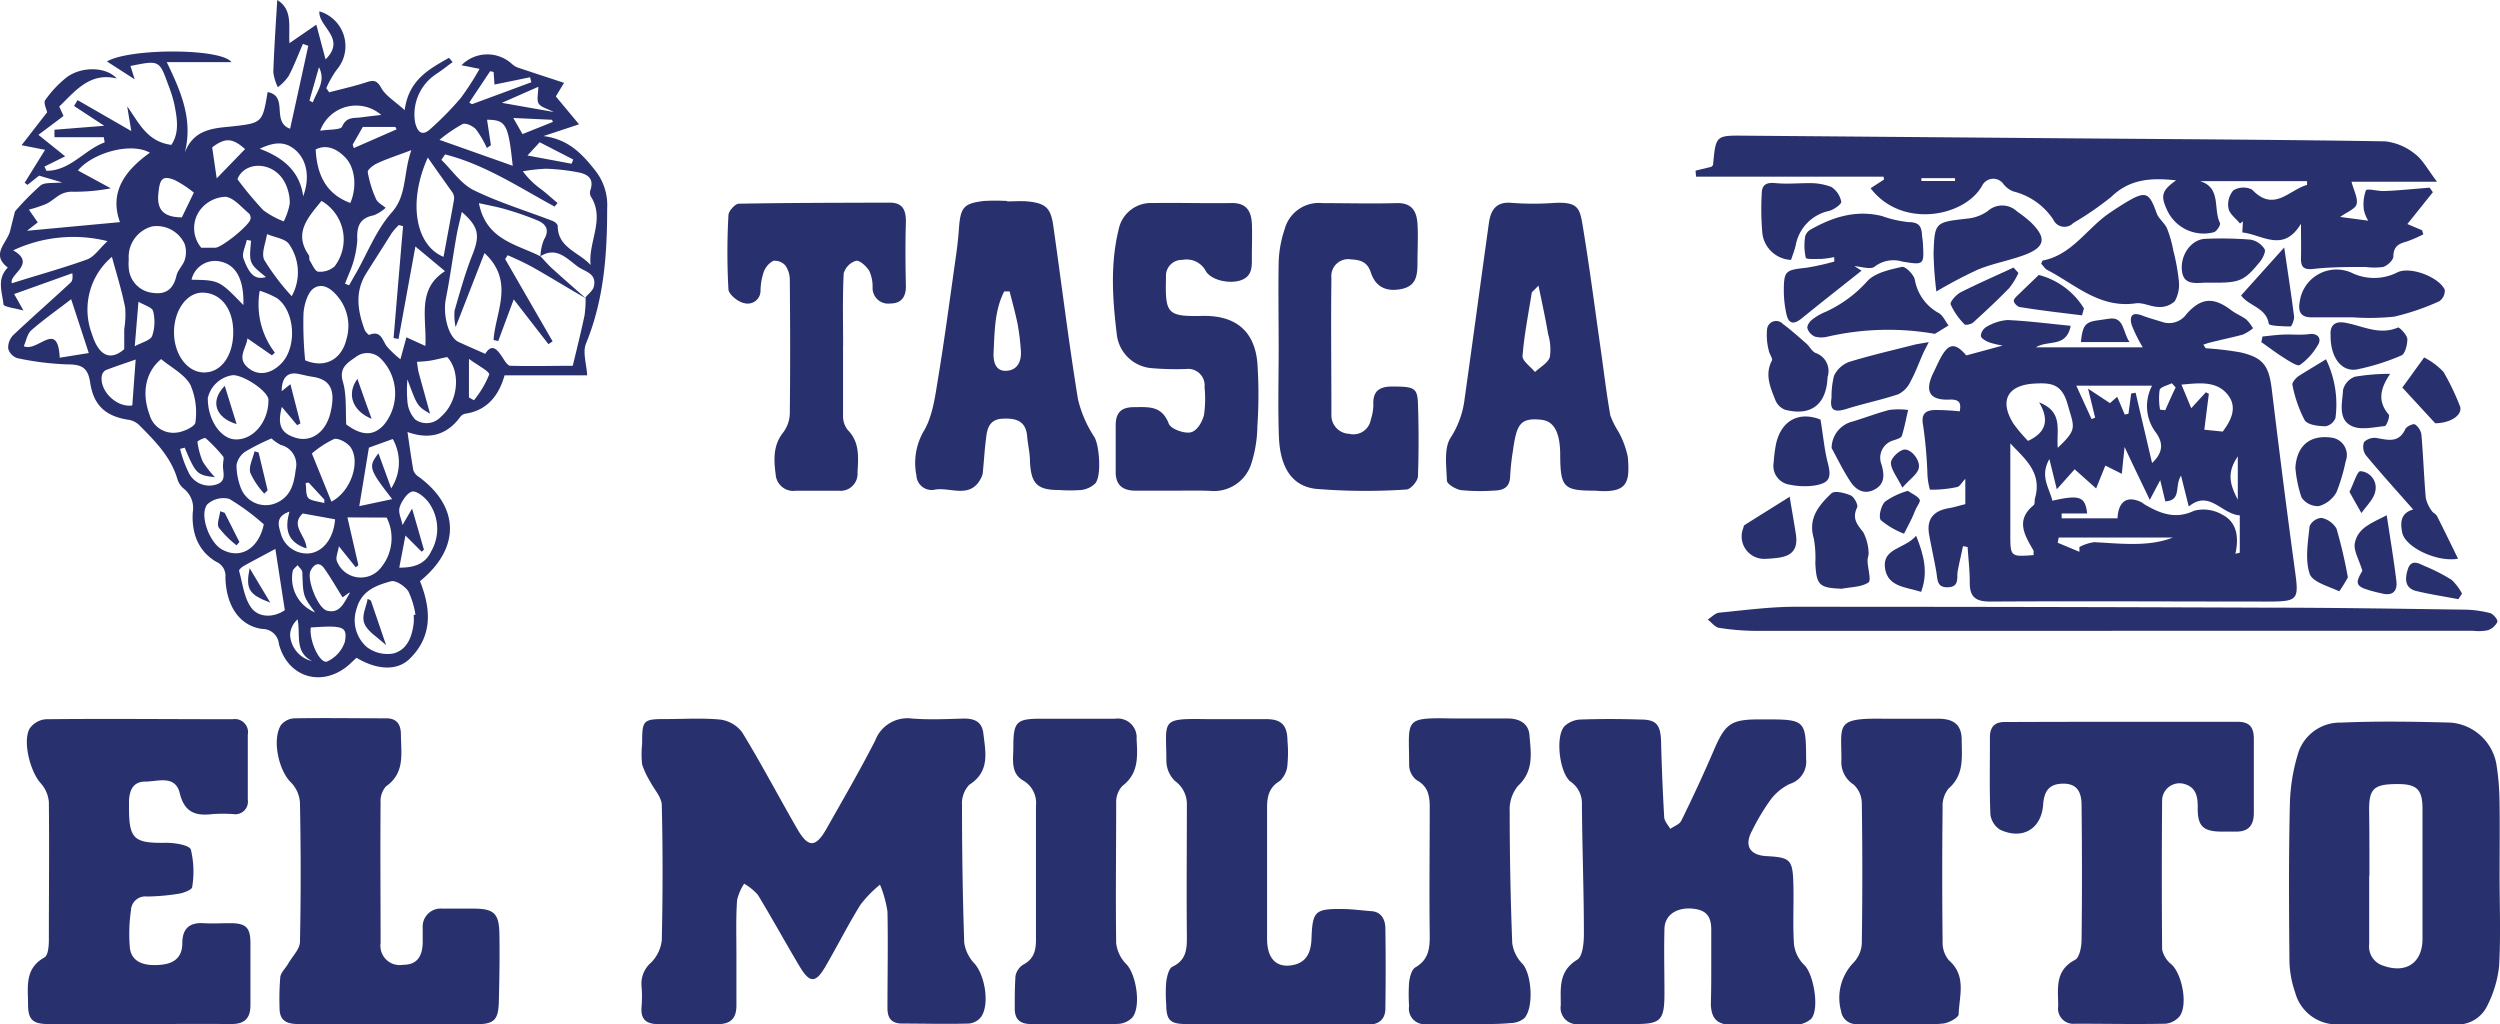
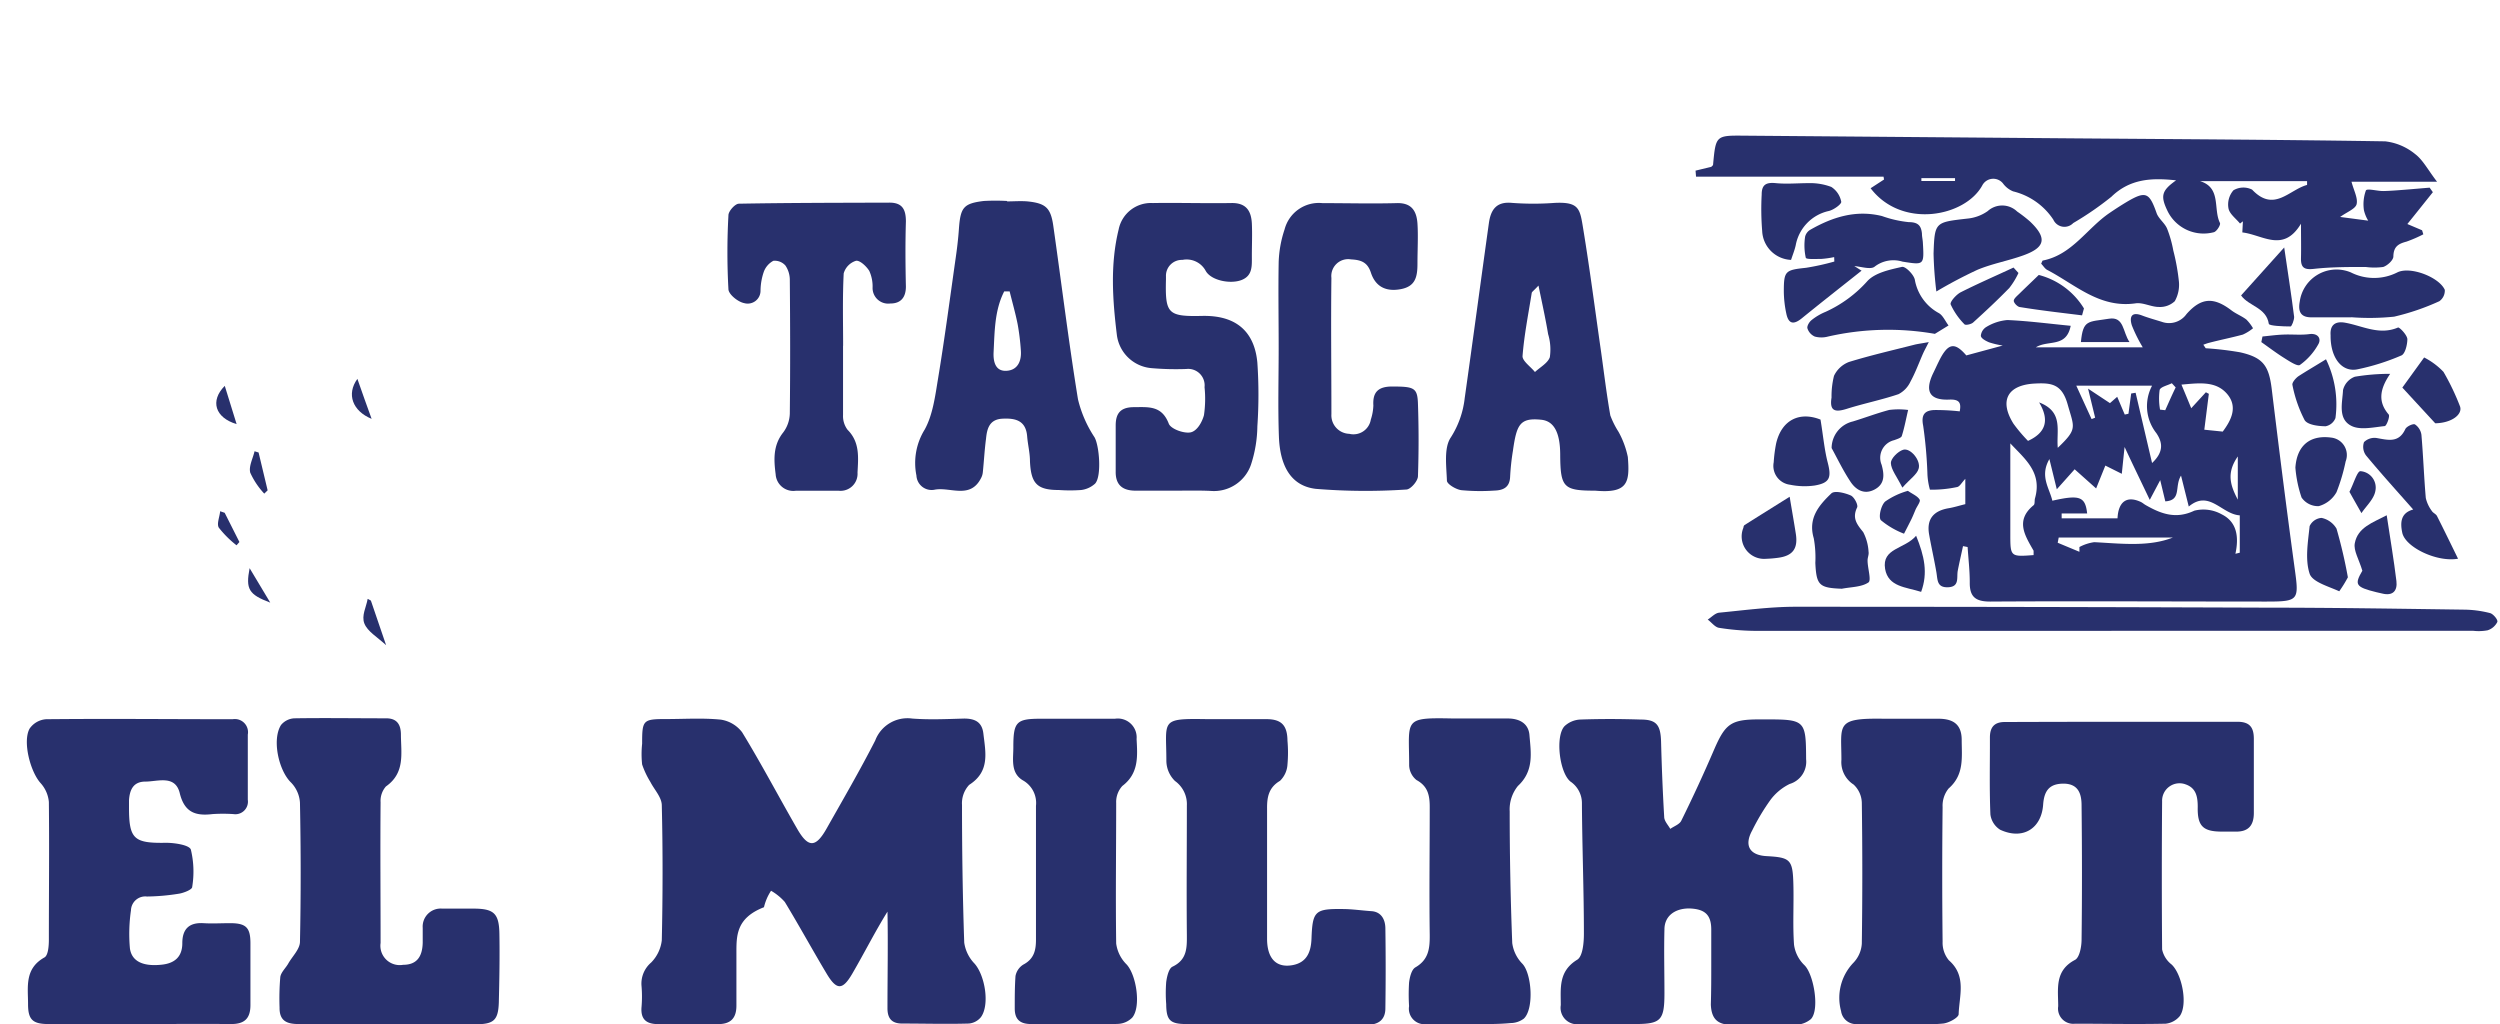
<svg xmlns="http://www.w3.org/2000/svg" viewBox="0 0 303.87 124.51">
  <defs>
    <style>.cls-1{fill:#28306d;}</style>
  </defs>
  <g id="Capa_2" data-name="Capa 2">
    <g id="FOOTER">
-       <path class="cls-1" d="M22.45,18.59c1-2.73,3.25-3,5.44-3.19,4-.44,4-.4,4.64-4.21,2.59.5.4,3.62,2.73,4.46.75-3.39,1.48-6.74,2.21-10.08l-.65-.24C36.25,6.64,35.74,8,35.08,9.25a6,6,0,0,1-1.31,1.35,6,6,0,0,1-.55-1.82c.1-2.89.3-5.78.48-8.78,1.9,1.17,1.36,3.13,1.48,5.25L38.45,3l1.12,4.22c2.59-2.56-.9-3.95-.75-5.84A4.41,4.41,0,0,1,40.91,8.5a12,12,0,0,0-1.25,2.22l.35.5c1.52-.4,3.07-.74,4.56-1.23.91-.3,1.27-.19,1.79.73s1.65,1.6,2.83,2.67c.48-3.7,3-5,5.38-6.36l.45.51c-.66.49-1.3,1-2,1.46a5.86,5.86,0,0,0-2.56,5.9c.27,1.1.81,1.73,1.84.79A38.73,38.73,0,0,0,56,11.92a33.42,33.42,0,0,0,2.29-3.55l-2.2-.44a4.42,4.42,0,0,1,6.12-.17,2.16,2.16,0,0,0,.87.5c1.75.59,3.51,1.16,5.48,1.81l-1,1.65,2.82,3.39-4.32,1.43c3,.39,4.63,2.09,6.23,4.11a6.78,6.78,0,0,1,1.51,4.7c0,5.63-.4,11.11-2.57,16.4-.44,1.06.07,2.51.14,3.87H61.33c-.66,2.32-2,4.26-4.8,4.67a1,1,0,0,0-.59.39c-1.64,2.22-3.78,2.78-6.41,1.83.24,1.62.44,3.13.71,4.64a1.5,1.5,0,0,0,.62.78c5,3.63,5.15,8.68.19,12.71,1.34,3.37,1.57,6.69-1.27,9.45-1.54,1.5-4,1.33-6.45-.14l-.84.79c-3.21,2.88-7.5,1.69-8.59-2.47a2,2,0,0,0-2-1.82c-2.73-.35-4.42-2.75-4.5-6.26a1.87,1.87,0,0,0-1.12-1.91c-2.22-1.31-3-3.51-2.85-6a3,3,0,0,0-1.05-2.85,2.39,2.39,0,0,1-.81-1.17c-.78-2.69-2.67-4.59-4.55-6.49a2.44,2.44,0,0,0-1.3-.73c-2.77-.4-4.33-1.66-4.76-4.54-.27-1.87-1.09-2.21-2.8-2.21a34.52,34.52,0,0,1-6.06-.76A1.7,1.7,0,0,1,1,42.38a2.16,2.16,0,0,1,.59-1.63c2.31-2.18,4.7-4.27,7-6.41.2-.18.28-.49.2-1.13L1.72,35.74l1.13,2C1.74,37.45.45,37.29.42,37c-.14-1.47-.86-3.07.53-4.48-2.13-1.62-.08-3,.28-4.45.16-.68.34-1.36.59-2.37a33.33,33.33,0,0,1,3.1-3.15c.52-.42,1.52-.25,2.64-.38l-2.81-.82L3.34,22.47,3,22.21l2.48-4-2.86-.56c1-1.27,2-2.58,3.11-4-.07-.38-.47-1.16-.24-1.47A13.1,13.1,0,0,1,8.14,9.37c1.81-1.31,4.73-1.28,6.06.17-3.26-.79-5,1.47-7,3.41l.52,1.14c-1,.78-2,1.5-3.05,2.3L7.92,19,5.4,20.25l.25.51c2.91,0,4.59-2.55,7.07-3.45l-.1-.63h-6l0-.91,6.05-.48L9,12.88l.43-.71,6.53,3.76-.5-3c1.44,2,2.4,4.29,5.37,4.68,1-1.5.7-3.21.37-4.9a15.87,15.87,0,0,0-.75-2.4c-1.08-3-1.09-3-4.59-2.29l.51,1.62L13,7.47c2.78-1.63,13.88-1.62,15.13.08H20.27C22,11.14,23.5,14.57,22.45,18.59ZM65.7,31.16c.53.55,1,1.13,1.61,1.65,1.28,1.16,2.58,2.29,3.88,3.44C69,35,66.89,33.69,64.71,32.46c-1-.55-2-1-3-1.44l-.31.47q2.88,5,5.77,10l-.51.34-4.22-5.44-1.88,5.06-.57-.12c.23-3.45,2.61-7.12-1.1-10.57l-3.51,9a6.85,6.85,0,0,1-.13-2c.66-2.28,1.29-4.57,2.16-6.76.94-2.36.82-3.42-1.28-5.24-.23,1.06-.49,2-.66,3-.44,2.52-.78,5.06-1.28,7.57-.38,2,.33,4.67,1.54,5.23,1,.47,2.07.92,3.25,1.45.85-1.38,1.51-.48,2.18.56.22.36.57.89.87.89,2.67.07,5.35,0,7.59,0,.48-2,1-4.07,1.43-6.12a14.66,14.66,0,0,0,.13-2.21c.35-.43.9-.82,1-1.3.4-1.69-1.21-1.81-2.09-2.53-1.32-1-2.53-2.31-4.4-1.16a6.11,6.11,0,0,1,.42-2c.73-1.18.26-1.9-.76-2.34a35.26,35.26,0,0,0-3.9-1.36c-1-.3-2.1-.49-3.24-.75C59.08,29.17,62.78,29.68,65.7,31.16ZM54.1,18.77l-.45.66c1.3,1.26,2.39,2.93,3.92,3.68,3.09,1.51,6.42,2.52,9.64,3.76.24.09.58.39.58.59,0,2.65,2.56,3.17,4,4.75-.32-2.83,1.81-5.59,0-8.37a1.1,1.1,0,0,1,0-.82c.43-1.38-.46-1.87-1.5-2.07a24.63,24.63,0,0,0-3.92-.44,21,21,0,0,0-2.82.31A9.94,9.94,0,0,0,65.77,23c.69.53,1.33,1.12,2,1.68l-.36.43C63.06,22.75,58.94,20,54.1,18.77ZM51.7,42.05c.2-3.37-1.09-6.87,2.39-9.09l-3.6-3L48.44,41.2l-.6-.11q.57-6.8,1.15-13.6l-.51-.14a7.42,7.42,0,0,0-.88,1c-1,1.6-2.05,3.23-3.07,4.85-1.42,2.25-1.07,4.56-.21,6.88.1.25.47.65.56.62,1.45-.58,1.59.67,2.15,1.42a13.29,13.29,0,0,0,1.64,1.55L49.4,41Zm-48.42-14L14.58,27c-1.33-3.68.64-6.29,3.64-8.44-2.32-1.3-6.93,0-8.75,2.16l4,2.17a23.17,23.17,0,0,1-4.83.41,3,3,0,0,0-1.28.34c-.6.33-1.11.84-1.73,1.14a16,16,0,0,1-2.12.7l1.08,1.55ZM28.35,40.36c0-2.86-1.53-4.78-3.75-4.79-1.92,0-3.47,2.19-3.45,4.87s1.65,4.89,3.75,4.83S28.36,43.09,28.35,40.36Zm-12.7-8.84a6.36,6.36,0,0,0,0,1.07,3.25,3.25,0,0,0,2.87,3c1.64.26,2.55-.45,2.93-2.08.15-.67.77-1.23,1-1.9a3.15,3.15,0,0,0,0-1.94,3.73,3.73,0,0,0-3.95-2.15A3.83,3.83,0,0,0,15.65,31.52ZM50.29,74.73l.21,0a10.29,10.29,0,0,0-.86-2.85c-.42-.63-1.53-1.38-2.1-1.23-1.81.49-3.62,1.14-4.21,3.39a4.34,4.34,0,0,0,1.22,4.58,4.15,4.15,0,0,0,3.21.82c1.74-.42,2.34-2.06,2.53-3.76C50.32,75.33,50.29,75,50.29,74.73ZM42.08,51.58c1.84,1.38,3.3,1.47,4.58.06a6,6,0,0,0-.33-8,2.3,2.3,0,0,0-3.11-.23c-.95.67-2.06,1.29-1.54,3C42.12,47.93,42,49.59,42.08,51.58Zm-5-7.79c2.34,1,4.46,0,5.06-2.67a5.58,5.58,0,0,0-.85-4.77c-.83-1.12-1.95-2.05-3.11-1.34-.78.49-1.21,2-1.29,3.05A45.46,45.46,0,0,0,37.09,43.79Zm-17.5-.14c-1.87,1.54-2.39,4.09-1.41,6.73a3,3,0,0,0,3.29,2.2c.83-.07,2.25-.74,2.29-1.23a8.47,8.47,0,0,0-.61-4.58C22.42,45.48,20.82,44.68,19.59,43.65Zm-6-12.41a8.39,8.39,0,0,0-2.42,9.32c.85,2.74,2.27,3.33,3.94,1.88,0-1.12,0-1.78,0-2.44a10.57,10.57,0,0,0,.11-2.62C14.83,35.41,14.22,33.49,13.61,31.24Zm28.33,3.23.52.21c.28-.48.56-1,.83-1.45,1.42-2.5,2.49-5.31,4.36-7.41S49,21.08,50,18.25c-1.74.66-3,1.06-4.15,1.6-.47.21-1.19.77-1.15,1.07a13.55,13.55,0,0,0,1,3.26c.19.45.77.73,1.18,1.08a4.94,4.94,0,0,1-1.45.91c-1.75.34-2.08,1.39-2,3a12.17,12.17,0,0,1-.71,3.35C42.47,33.19,42.18,33.82,41.94,34.47ZM33,53.29a27.33,27.33,0,0,0-3.16,1.59,2.5,2.5,0,0,0-1.09,1.63,7.67,7.67,0,0,0,.58,2.94,3.23,3.23,0,0,0,4.35,1.64c1.68-.79,2.06-2.31,2.26-4a2.46,2.46,0,0,0-1.79-3A5,5,0,0,1,33,53.29Zm-7.74-4.83c0,2.64,1.64,5,3.47,4.95,2.15,0,3.93-2.24,3.9-4.81,0-1-2.93-3-4.32-3A3.62,3.62,0,0,0,25.24,48.46Zm9,1c-.57,2.21-.11,3.19,1.64,3.74,1.91.61,3.69-.65,4.26-3,.68-2.79,0-4.08-2.16-4.4-.59-.09-1.17-.24-1.76-.36-1.31-.25-2,.48-2,2.11l1.06-.85,1.22,4.76-.4.22ZM52,19.15c-2.49,5.54-1.43,10.7,1.91,12.07.42-2.27.86-4.6,1.27-6.93a1.31,1.31,0,0,0-.14-.83C54.09,22.11,53.12,20.78,52,19.15ZM1.6,30.43c2.91,1.64-.59,2.94-.15,4,3.12-1,6.17-1.82,9.15-2.9.86-.32,1.47-1.3,2.47-2.22A17.2,17.2,0,0,0,1.6,30.43Zm28.47,10.7c-.09,1.17-1.39,2.4.13,3.61,1.22,1,2.77.71,4-.57,1.93-2,1.67-6.32-.52-7.92a10.58,10.58,0,0,0-2.11-.91,9.61,9.61,0,0,0,1.84,7.52l-.36.33ZM42.23,62.89l1.33,5.81-.32.25L41.19,66.4c-.11.72-.42,1.36-.24,1.81a3.11,3.11,0,0,0,5.42.7,5.59,5.59,0,0,0,.63-6Zm7.29-16.78a15.85,15.85,0,0,0,0,2.67A3.64,3.64,0,0,0,50.48,51a2.37,2.37,0,0,0,3.12-.35c2.18-1.89,2.38-5.52.76-7.25-1,.2-1.55.36-2.17.45s-1,.09-1.51.13c.07.43.1.88.21,1.3.44,1.63.9,3.24,1.38,5C50.73,49.38,50.73,49.38,49.52,46.11Zm-25.08-16h1.73c.77,0,4.17-2.74,4.28-3.49a.82.82,0,0,0-.16-.65c-.93-.76-1.84-1.92-2.87-2.05a4.05,4.05,0,0,0-3,1.48A3.7,3.7,0,0,0,24.44,30.08Zm14.62-5.67c-1.62,2-3.4,3.87-1.53,6.57.13.18,0,.51.14.69.3.49.64,1.29,1,1.32a2.65,2.65,0,0,0,2-.64A5.41,5.41,0,0,0,39.06,24.41Zm-7,39.29a27.28,27.28,0,0,0-4.19-3.09,2.88,2.88,0,0,0-2.7.69c-.94,1.33.28,4.54,1.73,5.41C29.22,68.09,31.47,66.66,32.07,63.7ZM10.79,42.91,8.65,36.37C7,37.64,5.34,38.81,3.81,40.14c-.49.43-.62,1.27-.92,1.94,1.7.78,4.14-3.27,4.37,1.4ZM34.62,74.16l-1.15-7.44c-1.49.8-2.67,1.42-3.83,2.06-.24.14-.62.47-.58.61.44,1.55.61,3.36,1.54,4.55S33.35,75.05,34.62,74.16ZM28.86,21.78A42.64,42.64,0,0,0,32,25.55a10.45,10.45,0,0,0,2.49,1.36,8,8,0,0,0,.73-2.18,5.46,5.46,0,0,0-.53-2.41C33.35,19.53,29.73,19.53,28.86,21.78ZM49.28,65.09,48.53,69c1.77,0,3.14-.4,3.89-2A5.47,5.47,0,0,0,52.05,61c-.47-.6-1.4-1.36-1.95-1.25s-1.25,1.1-1.5,1.83.17,1.37.32,2.24l1.17-2,1.44,5-.28.24Zm-9-4.12c2.37-1.2,3.57-4.84,2.33-6.61-.39-.55-1.49-1.15-2-1a12,12,0,0,0-2.7,1.76ZM59.67,17.65l-.49.34a12.62,12.62,0,0,0-1.32-2.26c-.36-.41-1.23-.82-1.63-.65A17,17,0,0,0,53.42,17l8.9,3.15c-.54-5.1-.82-5.56-3.12-5.6ZM44.84,54.41l-1.17,7.11,4-.85C44.83,57,44.75,56.73,46,55.1l1.55,4.26a5.79,5.79,0,0,0,.19-6ZM42.58,24.67c.83-1.89.61-4.35-.68-5.6-1-1-2.21-1.55-3.53-.91C38.52,21.24,39.64,23.59,42.58,24.67ZM35.46,36a6,6,0,0,0-.3-6.29c-.45-.71-1.78-.85-2.71-1.26-.14,1.06-.72,2.33-.33,3.14A27.68,27.68,0,0,0,35.46,36Zm5.27,27.12-3.93-.71c-1.6,1.48.46,2.72.45,4.25-2.4-.8-2.64-2.43-2.06-4.47-1.86.61-1.28,1.85-1,2.87a3.29,3.29,0,0,0,3.51,2.19C39.36,67,40.58,65.33,40.73,63.08ZM22.45,54.41l-.56.15a13.94,13.94,0,0,0,1.1,3,2.78,2.78,0,0,0,3.24,1.35c1.49-.42.75-1.65.89-2.55,0-.3.14-.71,0-.88A19.35,19.35,0,0,0,25,53.26c-.13-.11-1,.34-1,.44a9.24,9.24,0,0,0,.64,2.4A12.36,12.36,0,0,0,26.12,58C23.94,57.75,23.8,57.6,22.45,54.41ZM42.49,72l-.85.61c-.74-1.18-1.43-2.39-2.23-3.52-.62-.89-1.27-.49-1.65.26-.53,1,.87,4.6,2,4.88,1.58.39,2.06-1,2.71-2.06C42.51,72.08,42.49,72,42.49,72Zm-26-28.3c-1.43.5-2.55.87-3.64,1.29a1,1,0,0,0-.47.66c-.33,1.85,1.82,3.93,3.7,3.63Zm5.59-17.23,1.48-3.06a13.52,13.52,0,0,0-2.29-1.51c-1.49-.61-1.83-.18-2,1.43C19,25.42,19.79,26.4,22.09,26.42Zm7.5,10.67c.11-3.24-.93-5.07-3-5.39A2.93,2.93,0,0,0,23.28,34C26.65,34.06,26.65,34.06,29.59,37.09Zm8.19,39.18c-.19,1.68,1.17,4.44,2,4.08A4,4,0,0,0,41.92,78C42.25,76.14,41.72,76,37.78,76.27Zm-.93-52.43c.91-2.42.42-4.63-1.12-5.81-1.14-.87-2.36-.85-4.15,0C34.55,19.2,36.44,20.9,36.85,23.84Zm2.07-8c1.09-.18,2.49-.08,2.67-.5.54-1.25,1.48-1,2.37-1.13.72-.1,1.43-.18,2.39-.29A4.66,4.66,0,0,0,38.92,15.87ZM26.34,21.68l3.45-3.56c-1.54-1.36-2.41-1.41-4-.21ZM60,8.75l-.42-.1-2.54,3.81.32.21L64.58,10l-.15-.61-4.33.89ZM16.38,42.09c.86-.48,1.91-.71,2.12-1.27a5.34,5.34,0,0,0,.11-3c-.11-.47-1.08-.72-1.78-1.15ZM57,48.31l.61.34a12.11,12.11,0,0,0,1.85-3.12c.09-.36-1.42-1.14-2.46-1.91ZM61,12.5l6.3,1.11c-.75-.4-1.52-.56-1.81-1s-.06-1.22-.06-2.06Zm3.11,6.4,5.36,1,.21-.51-4.08-2.1ZM48.21,15.72l-.16-.29H44.1l-1.23,2.14L43,18ZM38.3,74.44c-1.48-2-1.46-2-1.55-4.87,0-.3-.38-.58-.58-.88-.2.24-.53.46-.59.73A4.49,4.49,0,0,0,38.3,74.44ZM63.51,16.3l3.69-1.48-.1-.26-4.71-.22ZM37.94,80.36c-2.19-1.12-1.38-3.23-1.77-5.08a2.71,2.71,0,0,0-.91,1.87A3.47,3.47,0,0,0,37.94,80.36Zm-7.42-51.1-.52-.1c-.16.77-.63,1.65-.4,2.28.76,2.09,1.51,2.57,2.73,2.24C30.26,32,30.26,32,30.52,29.26Zm7,29.4-.37.05c.09.63,0,1.47.32,1.82s1.28.43,1.95.62l0-.43Zm.09-46.44.41.23c.49-1.36,1.62-2.57.75-4.28Z" />
      <path class="cls-1" d="M238.2,50c.19-1,0-1.48-1.26-1.43-2.4.1-3-1-2-3.14.24-.48.47-1,.7-1.46,1.12-2.31,1.93-2.43,3.36-.77L243.43,42a10.34,10.34,0,0,1-1.66-.39c-.4-.17-1-.48-1-.81a1.39,1.39,0,0,1,.7-1.08A5.85,5.85,0,0,1,244,38.9c2.53.11,5,.44,7.69.7-.54,2.71-2.74,1.68-4.24,2.62h13a18.17,18.17,0,0,1-1.32-2.65c-.32-1-.1-1.74,1.24-1.22.79.3,1.6.52,2.4.77a2.6,2.6,0,0,0,3-.95c1.77-2,3.28-2.1,5.45-.45.56.43,1.26.69,1.82,1.12a5.12,5.12,0,0,1,.81,1.06,5.42,5.42,0,0,1-1.24.77c-1.36.37-2.74.64-4.11,1-.24.06-.46.15-.69.23l.29.43a38.57,38.57,0,0,1,4.17.49c2.8.63,3.5,1.62,3.85,4.43.88,7.25,1.79,14.5,2.78,21.74.55,4,.57,4.13-3.53,4.13-11.16,0-22.32-.07-33.47,0-1.79,0-2.51-.58-2.48-2.37,0-1.42-.17-2.84-.26-4.26l-.56-.11c-.21,1-.45,2-.64,3-.15.82.24,1.93-1.15,2s-1.29-.89-1.44-1.79c-.26-1.53-.6-3-.88-4.57-.36-1.93.53-2.94,2.39-3.25.64-.11,1.27-.31,2-.49V58.2c-.46.49-.68.94-1,1a14.72,14.72,0,0,1-3.3.32,8.26,8.26,0,0,1-.31-2.06,53.88,53.88,0,0,0-.51-5.7c-.27-1.34.17-1.86,1.32-1.92A25.78,25.78,0,0,1,238.2,50Zm19.18,13c.1-2,1.1-2.78,2.81-2,.22.1.4.27.61.39,1.87,1.07,3.68,1.75,5.92.68a4.55,4.55,0,0,1,3.33.45c1.86.92,2.1,2.77,1.66,4.79l.53-.13V62.64c-2.22-.14-3.7-3.16-6.2-1.07l-.94-3.76c-.82,1.3.1,3-1.91,3.13l-.62-2.58-1.27,2.4c-1.08-2.27-2-4.15-3.06-6.43-.14,1.31-.23,2.2-.34,3.26l-2-1-1.12,2.78-2.61-2.33L250,59.47l-.9-3.67c-1.2,2.08,0,3.51.36,5.06,3.32-.75,4-.51,4.23,1.55h-3.1V63Zm-7.26-8.57c2.42-2.31,2-2.43,1.21-5.24-.7-2.54-2-2.67-4-2.57-3.32.17-4.36,2.07-2.59,4.89a18.92,18.92,0,0,0,1.76,2.08c2.19-1,2.63-2.54,1.35-4.68C250.86,50.07,249.92,52.34,250.12,54.45Zm-2.94,13c0-.26,0-.4,0-.49-1.05-1.84-2.26-3.68,0-5.53.18-.14.09-.56.17-.84.91-3.19-1.3-4.84-3-6.68,0,3.74,0,7.43,0,11.12C244.35,67.68,244.4,67.68,247.18,67.47Zm14.38-20.55h-9.19c.65,1.42,1.25,2.74,1.86,4.06l.43-.17-.86-3.53L256.46,49l.88-.77c.35.81.63,1.49.92,2.16l.45-.1.33-2.46.54-.09,2,8.54c1.41-1.33,1.31-2.46.53-3.62A5.3,5.3,0,0,1,261.56,46.92Zm8.61,5.58c1-1.34,1.89-3,.52-4.59s-3.41-1.31-5.54-1.12c.42,1,.78,1.87,1.19,2.87l1.78-1.94.36.19-.55,4.36ZM264.1,65.34H250.23l-.12.63,2.64,1.1,0-.58a5.35,5.35,0,0,1,1.8-.59C257.84,66.07,261.16,66.49,264.1,65.34Zm.35-18.25-.47-.51c-.52.27-1.37.44-1.48.82a7.71,7.71,0,0,0,.05,2.39l.63.07C263.6,48.93,264,48,264.45,47.09ZM272,55.48c-1.39,2-.93,3.48,0,5.25Z" />
-       <path class="cls-1" d="M89.51,115.93c0,2.1,0,4.2,0,6.3,0,1.57-.73,2.26-2.28,2.25q-3.6,0-7.2,0c-1.41,0-2.15-.52-2.06-2a15.21,15.21,0,0,0,0-2.7A3.37,3.37,0,0,1,79.14,117a4.6,4.6,0,0,0,1.3-2.71c.12-5.46.13-10.92,0-16.38,0-1-.9-1.91-1.39-2.87a10.35,10.35,0,0,1-1-2.12,11.76,11.76,0,0,1,0-2.52c0-2.88.09-3,2.9-3,2.22,0,4.46-.15,6.66.07A4,4,0,0,1,90.2,89c2.35,3.84,4.44,7.83,6.69,11.73,1.34,2.34,2.25,2.33,3.57,0,2-3.54,4.06-7.08,5.92-10.72a4.19,4.19,0,0,1,4.5-2.67c2.09.16,4.2.06,6.3,0,1.32,0,2.19.41,2.35,1.84.27,2.31.81,4.6-1.73,6.22a3.28,3.28,0,0,0-.87,2.43c0,5.58.08,11.16.27,16.74a4.6,4.6,0,0,0,1.26,2.56c1.27,1.45,1.86,5,.77,6.5a2.13,2.13,0,0,1-1.47.78c-2.7.08-5.4,0-8.1,0-1.28,0-1.8-.63-1.79-1.9,0-3.9.08-7.81,0-11.7a13.61,13.61,0,0,0-.91-3.28,14.56,14.56,0,0,0-2.36,2.42c-1.53,2.46-2.83,5.06-4.29,7.56-1.17,2-1.89,2-3.09,0-1.73-2.89-3.35-5.86-5.1-8.74a6.66,6.66,0,0,0-1.67-1.36,6.17,6.17,0,0,0-.86,2C89.44,111.6,89.51,113.77,89.51,115.93Z" />
+       <path class="cls-1" d="M89.51,115.93c0,2.1,0,4.2,0,6.3,0,1.57-.73,2.26-2.28,2.25q-3.6,0-7.2,0c-1.41,0-2.15-.52-2.06-2a15.21,15.21,0,0,0,0-2.7A3.37,3.37,0,0,1,79.14,117a4.6,4.6,0,0,0,1.3-2.71c.12-5.46.13-10.92,0-16.38,0-1-.9-1.91-1.39-2.87a10.35,10.35,0,0,1-1-2.12,11.76,11.76,0,0,1,0-2.52c0-2.88.09-3,2.9-3,2.22,0,4.46-.15,6.66.07A4,4,0,0,1,90.2,89c2.35,3.84,4.44,7.83,6.69,11.73,1.34,2.34,2.25,2.33,3.57,0,2-3.54,4.06-7.08,5.92-10.72a4.19,4.19,0,0,1,4.5-2.67c2.09.16,4.2.06,6.3,0,1.32,0,2.19.41,2.35,1.84.27,2.31.81,4.6-1.73,6.22a3.28,3.28,0,0,0-.87,2.43c0,5.58.08,11.16.27,16.74a4.6,4.6,0,0,0,1.26,2.56c1.27,1.45,1.86,5,.77,6.5a2.13,2.13,0,0,1-1.47.78c-2.7.08-5.4,0-8.1,0-1.28,0-1.8-.63-1.79-1.9,0-3.9.08-7.81,0-11.7c-1.53,2.46-2.83,5.06-4.29,7.56-1.17,2-1.89,2-3.09,0-1.73-2.89-3.35-5.86-5.1-8.74a6.66,6.66,0,0,0-1.67-1.36,6.17,6.17,0,0,0-.86,2C89.44,111.6,89.51,113.77,89.51,115.93Z" />
      <path class="cls-1" d="M208,117.31c0-1.44,0-2.88,0-4.32,0-1.81-.78-2.51-2.69-2.57-1.75,0-3,.93-3,2.55-.07,2.58,0,5.16,0,7.74,0,3.33-.43,3.76-3.63,3.76-2.22,0-4.44,0-6.66,0a2,2,0,0,1-2.31-2.3c0-2.07-.3-4.11,2-5.52.67-.41.81-2.06.81-3.15,0-5.27-.21-10.55-.24-15.83A3.17,3.17,0,0,0,190.89,95c-1.35-1.08-1.87-5.53-.72-6.74a3,3,0,0,1,1.89-.8c2.46-.09,4.92-.08,7.38,0,1.92,0,2.4.68,2.46,2.68.08,3.05.2,6.1.38,9.15,0,.5.48,1,.74,1.46.46-.33,1.13-.55,1.34-1q2.12-4.29,4-8.67c1.36-3.13,2.05-3.64,5.51-3.64h.72c4.84,0,4.92.11,4.94,4.85a2.82,2.82,0,0,1-2,3,6.42,6.42,0,0,0-2.38,2,26.37,26.37,0,0,0-2.18,3.66c-1,1.83-.3,3,1.75,3.11,2.89.16,3.18.41,3.26,3.39.07,2.46-.09,4.93.08,7.37a4.22,4.22,0,0,0,1.27,2.5c1.13,1.11,1.87,5.42.78,6.55a3,3,0,0,1-1.89.69c-2.58.08-5.16,0-7.74,0-1.71,0-2.47-.72-2.53-2.48C208,120.43,208,118.87,208,117.31Z" />
-       <path class="cls-1" d="M303.82,106.46c0,3.66.15,7.33-.06,11a14,14,0,0,1-1.46,4.83,4,4,0,0,1-4,2.22c-4.68,0-9.36,0-14,0a5.23,5.23,0,0,1-5.32-3.85,12.69,12.69,0,0,1-.7-3.64c-.06-6.42-.1-12.84.05-19.26a22.69,22.69,0,0,1,1.08-6.44,5.34,5.34,0,0,1,5.14-3.49c4.43-.19,8.87-.12,13.3,0a6.14,6.14,0,0,1,5.59,5.1,31.5,31.5,0,0,1,.37,4.24C303.86,100.22,303.82,103.34,303.82,106.46Zm-15.85,0c0,2.76,0,5.53,0,8.29a2.43,2.43,0,0,0,1.69,2.62c2.75,1,4.77-.3,4.79-3.22,0-5.28,0-10.56,0-15.85,0-2.31-.67-3-3-3-2.85,0-3.47.52-3.49,3C288,101,288,103.71,288,106.41Z" />
      <path class="cls-1" d="M16.88,124.47c-3.66,0-7.32,0-11,0-1.91,0-2.47-.54-2.47-2.41,0-2.1-.45-4.32,2-5.69.45-.26.53-1.41.53-2.15,0-5.58.06-11.17,0-16.74a3.94,3.94,0,0,0-1-2.29C3.68,93.8,2.73,90.12,3.6,88.56a2.67,2.67,0,0,1,2-1.14c7.56-.08,15.12,0,22.68,0a1.6,1.6,0,0,1,1.84,1.87c0,2.64,0,5.28,0,7.92a1.53,1.53,0,0,1-1.76,1.74,19.26,19.26,0,0,0-2.52,0c-2.07.25-3.43-.19-4-2.58C21.27,94.16,19.16,95,17.68,95s-1.92,1-2,2.28c0,.3,0,.6,0,.9,0,3.82.61,4.33,4.52,4.26,1,0,2.81.26,3,.83a11.49,11.49,0,0,1,.16,4.54c0,.32-1,.71-1.57.81a26,26,0,0,1-3.93.35,1.74,1.74,0,0,0-1.94,1.67,19.88,19.88,0,0,0-.13,4.62c.21,1.6,1.61,2.23,3.82,2,1.57-.15,2.55-.92,2.55-2.62s.81-2.53,2.56-2.43c1.08.07,2.16,0,3.24,0,1.93,0,2.47.52,2.48,2.39,0,2.52,0,5,0,7.56,0,1.69-.77,2.33-2.41,2.31C24.32,124.44,20.6,124.47,16.88,124.47Z" />
      <path class="cls-1" d="M296.22,22.09h-10.4c.28,1.07.8,2,.62,2.73-.15.58-1.17.94-2,1.55l3.41.45a4.29,4.29,0,0,1-.52-1.28,4.93,4.93,0,0,1,.24-2.39c.16-.28,1.37.08,2.11.07s1.76-.09,2.64-.16,2-.17,3-.25l.39.55c-1,1.25-2,2.51-3.1,3.87l1.79.76.15.49a16.08,16.08,0,0,1-2.05.89c-1,.26-1.57.62-1.59,1.8,0,.45-.72,1.11-1.24,1.28a8,8,0,0,1-2.13,0c-2.07,0-4.15,0-6.19.22-1.21.15-1.7-.06-1.67-1.3s0-2.48,0-4.18c-2.15,3.58-4.64,1.35-7.13,1.06l.07-1.35-.35.27c-.49-.6-1.26-1.15-1.4-1.83a2.63,2.63,0,0,1,.6-2.21,2.36,2.36,0,0,1,2.27-.08c2.67,2.82,4.51,0,6.68-.57l0-.46h-13c2.6.81,1.57,3.37,2.41,5.08.11.22-.37,1-.72,1.12a4.88,4.88,0,0,1-5.61-2.49c-.93-1.9-.79-2.54,1-3.81-2.95-.32-5.59-.21-7.87,2A37.87,37.87,0,0,1,252,27.11a1.48,1.48,0,0,1-2.42-.41,8.17,8.17,0,0,0-4.89-3.44,2.87,2.87,0,0,1-1.19-.91,1.51,1.51,0,0,0-2.56.19c-2.08,3.81-9.78,5.32-13.57.34L229,21.82l-.06-.35H206.15l-.06-.73,1.91-.46c.08-.08.21-.17.22-.26.33-3.55.33-3.56,3.77-3.53l40.32.33c12.54.1,25.07.16,37.61.36a7,7,0,0,1,3.64,1.55C294.51,19.45,295.11,20.65,296.22,22.09ZM237.63,22l0-.35h-4.09V22Z" />
      <path class="cls-1" d="M259,87.73c4.32,0,8.63,0,12.95,0,1.5,0,2,.68,2,2.08q0,4.5,0,9c0,1.55-.69,2.31-2.25,2.27-.54,0-1.08,0-1.62,0-2.31,0-3-.66-2.95-3,0-1.27-.21-2.3-1.47-2.74a2.12,2.12,0,0,0-2.86,2.06q-.07,9,0,18a3.13,3.13,0,0,0,1.15,1.83c1.27,1.18,2,4.85,1,6.27a2.58,2.58,0,0,1-1.73.93c-3.66.08-7.32,0-11,0a1.85,1.85,0,0,1-2.05-2.12c0-2.11-.46-4.33,2.05-5.64.54-.29.78-1.57.79-2.4.07-5.46.06-10.92,0-16.38,0-1.4-.39-2.62-2.17-2.64-1.62,0-2.37.72-2.5,2.54-.2,2.94-2.49,4.34-5.23,3.06A2.58,2.58,0,0,1,241.93,99c-.13-3.12-.05-6.24-.06-9.36,0-1.23.52-1.89,1.83-1.88C248.79,87.74,253.88,87.73,259,87.73Z" />
      <path class="cls-1" d="M47.09,124.47c-3.6,0-7.2,0-10.8,0-1.44,0-2.33-.39-2.31-2a30.71,30.71,0,0,1,.09-3.72c.09-.6.7-1.12,1-1.69.5-.85,1.37-1.7,1.39-2.57.12-5.63.11-11.27,0-16.91a3.85,3.85,0,0,0-1.08-2.46c-1.5-1.44-2.35-5.22-1.22-7a2.24,2.24,0,0,1,1.63-.81c3.71-.06,7.43,0,11.15,0,1.4,0,1.77.87,1.79,1.92,0,2.28.56,4.69-1.82,6.36a2.66,2.66,0,0,0-.65,1.93c-.05,5.7,0,11.4,0,17.1A2.35,2.35,0,0,0,49,117.27c1.57,0,2.34-.88,2.38-2.69,0-.6,0-1.2,0-1.8a2.19,2.19,0,0,1,2.36-2.34c1.26,0,2.52,0,3.78,0,2.48,0,3.13.55,3.18,3,.05,2.81,0,5.63-.07,8.44-.08,2.17-.64,2.62-2.89,2.62Z" />
      <path class="cls-1" d="M155,124.47c-3.6,0-7.2,0-10.8,0-2,0-2.43-.48-2.45-2.41a17.36,17.36,0,0,1,0-2.7c.09-.66.31-1.64.76-1.86,1.79-.85,1.76-2.3,1.75-3.9-.05-5.23,0-10.45,0-15.67a3.46,3.46,0,0,0-1.44-3,3.47,3.47,0,0,1-1.05-2.42c0-5-.85-5.2,4.95-5.1,2.4,0,4.8,0,7.2,0,1.85,0,2.55.76,2.57,2.63a16.15,16.15,0,0,1,0,2.87,3,3,0,0,1-.91,2c-1.38.81-1.58,2-1.57,3.35,0,5.28,0,10.56,0,15.84,0,2.43,1.14,3.59,3.15,3.2,1.72-.34,2.19-1.65,2.25-3.2.12-3.34.41-3.65,3.74-3.61,1.18,0,2.37.18,3.55.26s1.68,1,1.69,2.09q.07,4.86,0,9.72c0,1.39-.85,2-2.21,2C162.44,124.46,158.71,124.47,155,124.47Z" />
      <path class="cls-1" d="M122.38,24.48c.84,0,1.68-.07,2.52,0,2.23.23,2.82.8,3.13,3,1,7,1.86,14.07,3,21.07a14.45,14.45,0,0,0,2,4.59c.59,1,.9,4.77.07,5.65a3.07,3.07,0,0,1-1.69.77,18.68,18.68,0,0,1-2.7,0c-2.65,0-3.4-.77-3.52-3.51,0-1-.26-2-.34-3-.15-1.93-1.4-2.24-3-2.16s-1.88,1.22-2,2.43c-.18,1.36-.25,2.72-.39,4.08a1.84,1.84,0,0,1-.2.68c-1.3,2.62-3.7,1.11-5.6,1.43a1.85,1.85,0,0,1-2.27-1.71,7.71,7.71,0,0,1,1-5.58c1-1.81,1.28-4.1,1.63-6.21.78-4.73,1.41-9.48,2.08-14.22.2-1.35.37-2.7.46-4.06.19-2.52.57-3,3-3.3a25,25,0,0,1,2.87,0Zm.34,10.94-.66,0c-1.18,2.31-1.16,4.87-1.29,7.38-.06,1.18.23,2.36,1.59,2.27s1.83-1.22,1.72-2.51a28.28,28.28,0,0,0-.39-3.17C123.43,38.09,123.05,36.76,122.72,35.42Z" />
      <path class="cls-1" d="M193.9,59.64c-3.86,0-4.23-.38-4.26-4.33,0-2.69-.73-4.13-2.3-4.29-2.61-.27-3,.58-3.45,3.79a28.52,28.52,0,0,0-.34,3.19c-.07,1.28-.88,1.6-1.93,1.63a24.77,24.77,0,0,1-4-.05c-.65-.09-1.73-.73-1.75-1.15-.06-1.78-.39-4,.48-5.27a11.15,11.15,0,0,0,1.68-4.75c1-7.08,1.95-14.19,2.94-21.28.22-1.56.85-2.66,2.8-2.47a35,35,0,0,0,5.22,0c3-.14,3.05.76,3.45,3.18.82,5,1.46,10,2.17,14.93.36,2.57.67,5.16,1.12,7.72a10.36,10.36,0,0,0,1,2,10.83,10.83,0,0,1,1.13,3.06C198.1,58.6,197.91,60,193.9,59.64ZM187,34.71c-.58.63-.79.75-.82.89-.41,2.57-.92,5.12-1.12,7.7,0,.6,1,1.28,1.51,1.92.63-.59,1.57-1.09,1.81-1.81a6.46,6.46,0,0,0-.21-2.8C187.87,38.79,187.47,37,187,34.71Z" />
      <path class="cls-1" d="M142.72,59.64c-1.56,0-3.12,0-4.68,0s-2.46-.66-2.43-2.34c0-1.86,0-3.72,0-5.58,0-1.38.5-2.19,2.1-2.23,1.83,0,3.48-.26,4.35,2,.24.64,1.8,1.21,2.62,1.07s1.44-1.27,1.66-2.1a13.74,13.74,0,0,0,.07-3.4,2,2,0,0,0-2.21-2.21,34.27,34.27,0,0,1-4.31-.11,4.63,4.63,0,0,1-4.14-4.05c-.52-4.26-.82-8.56.22-12.8a4,4,0,0,1,4.14-3.21c3.17-.05,6.35.05,9.52,0,1.82-.05,2.45.93,2.53,2.48.06,1.32,0,2.64,0,4,0,1.16.1,2.34-1.24,2.87s-3.69.08-4.36-1.09a2.63,2.63,0,0,0-2.84-1.35,1.93,1.93,0,0,0-2,2c0,.12,0,.24,0,.36-.1,4.17.2,4.54,4.37,4.45,4.89-.12,6.47,2.67,6.74,5.69a57,57,0,0,1,0,7.73,15.55,15.55,0,0,1-.78,4.67,4.76,4.76,0,0,1-4.89,3.18C145.73,59.6,144.22,59.64,142.72,59.64Z" />
      <path class="cls-1" d="M178.66,124.47c-1.74,0-3.48,0-5.22,0a1.89,1.89,0,0,1-2.17-2.17,22.86,22.86,0,0,1,0-2.87c.08-.66.3-1.58.77-1.85,1.62-.94,1.76-2.31,1.74-4-.07-5.16,0-10.32,0-15.48,0-1.4-.21-2.53-1.61-3.29a2.38,2.38,0,0,1-.89-1.78c0-5.62-.81-5.83,5.32-5.7,2.22,0,4.44,0,6.66,0,1.45,0,2.52.62,2.64,2,.18,2.16.58,4.37-1.4,6.2a4.53,4.53,0,0,0-1,3.1q0,8,.31,16a4.43,4.43,0,0,0,1.24,2.52c1.14,1.23,1.42,5.48.17,6.66a2.69,2.69,0,0,1-1.59.54C182,124.51,180.34,124.47,178.66,124.47Z" />
      <path class="cls-1" d="M130.74,124.47c-1.8,0-3.6,0-5.4,0-1.34,0-2-.54-2-1.89s0-2.64.09-3.94a2.1,2.1,0,0,1,.94-1.39c1.33-.69,1.56-1.77,1.55-3.11q0-8.1,0-16.19a3.15,3.15,0,0,0-1.59-3.1c-1.54-.91-1.15-2.63-1.16-4.07,0-3.06.38-3.42,3.36-3.42s6,0,9,0a2.29,2.29,0,0,1,2.62,2.47c.11,2.08.29,4.17-1.73,5.7a2.88,2.88,0,0,0-.75,2.06c0,5.7-.08,11.39,0,17.09a4.38,4.38,0,0,0,1.27,2.55c1.19,1.29,1.78,5.14.68,6.46a2.6,2.6,0,0,1-1.67.76C134.22,124.53,132.47,124.47,130.74,124.47Z" />
      <path class="cls-1" d="M231,124.47c-1.74,0-3.48,0-5.22,0a1.83,1.83,0,0,1-2-1.57A6.15,6.15,0,0,1,225.3,117a3.68,3.68,0,0,0,1-2.31q.12-8.53,0-17.09a3.13,3.13,0,0,0-1-2.24,3.24,3.24,0,0,1-1.48-3c0-4.31-.77-5.09,5.09-5,2.22,0,4.44,0,6.66,0,1.72,0,2.85.58,2.87,2.53,0,2.13.34,4.27-1.59,5.95a3.32,3.32,0,0,0-.73,2.26q-.09,8.19,0,16.37a3.33,3.33,0,0,0,.76,2.25c2.18,1.9,1.26,4.32,1.19,6.55,0,.42-1.2,1.07-1.89,1.14C234.48,124.58,232.73,124.47,231,124.47Z" />
      <path class="cls-1" d="M155.42,42.32c0-3.48-.06-7,0-10.44a13.9,13.9,0,0,1,.72-4,4.3,4.3,0,0,1,4.6-3.19c3,0,6,.08,9,0,1.87-.07,2.45,1,2.55,2.49s0,3.24,0,4.86-.25,2.76-2,3.1-3.08-.23-3.66-2c-.42-1.29-1.23-1.55-2.41-1.61a2.05,2.05,0,0,0-2.39,2.25c-.07,5.52,0,11,0,16.56a2.25,2.25,0,0,0,2.17,2.39A2.14,2.14,0,0,0,166.62,51a6.18,6.18,0,0,0,.31-1.72c-.1-1.63.61-2.28,2.21-2.3,2.75,0,3.15.13,3.21,2.12.1,2.92.1,5.86,0,8.77,0,.6-.9,1.62-1.41,1.63a74.22,74.22,0,0,1-11-.08c-3.11-.36-4.36-2.91-4.49-6.32C155.32,49.53,155.42,45.93,155.42,42.32Z" />
      <path class="cls-1" d="M102.47,42c0,2.81,0,5.63,0,8.45a2.75,2.75,0,0,0,.55,1.79c1.52,1.52,1.3,3.39,1.21,5.21a2.07,2.07,0,0,1-2.28,2.2c-1.74,0-3.48,0-5.22,0a2.15,2.15,0,0,1-2.45-2c-.23-1.76-.33-3.52.92-5.09A4,4,0,0,0,96,50.27c.06-5.39.05-10.79,0-16.19a3.12,3.12,0,0,0-.53-1.8A1.73,1.73,0,0,0,94,31.7a2.48,2.48,0,0,0-1.17,1.36,7.28,7.28,0,0,0-.39,2.28,1.56,1.56,0,0,1-2,1.5c-.75-.15-1.86-1.05-1.9-1.67a81.7,81.7,0,0,1,0-9c0-.51.81-1.4,1.26-1.41,6.1-.11,12.21-.11,18.31-.13,1.56,0,2,.82,2,2.29-.08,2.64-.06,5.28,0,7.91,0,1.37-.67,2.07-1.9,2.06A1.9,1.9,0,0,1,106.06,35a4.56,4.56,0,0,0-.4-2.07c-.35-.57-1.16-1.32-1.62-1.23a2.24,2.24,0,0,0-1.49,1.53c-.15,2.93-.07,5.87-.07,8.81Z" />
      <path class="cls-1" d="M256.64,76.68q-21.62,0-43.22,0a29.32,29.32,0,0,1-4.48-.37c-.5-.08-.92-.68-1.37-1,.46-.29.9-.79,1.39-.84,3.09-.3,6.2-.72,9.3-.72q28.63,0,57.27.11c8,0,16,.13,23.94.24a13.17,13.17,0,0,1,3.19.42c.39.1,1,.83.88,1.09a2,2,0,0,1-1.17,1,5.92,5.92,0,0,1-1.79.06H256.64Z" />
      <path class="cls-1" d="M248.1,32.05c.13-.28.15-.37.19-.38,3.58-.7,5.37-3.92,8.13-5.79.69-.47,1.4-.93,2.12-1.36,2.28-1.34,2.71-1.12,3.59,1.38.24.69,1,1.21,1.28,1.9a14.09,14.09,0,0,1,.75,2.65,25.45,25.45,0,0,1,.68,3.75,4.08,4.08,0,0,1-.5,2.41,2.62,2.62,0,0,1-1.94.7c-.94,0-1.92-.57-2.82-.44-4.37.63-7.33-2.28-10.74-4.06C248.55,32.66,248.36,32.32,248.1,32.05Z" />
      <path class="cls-1" d="M222.94,31.25a11.89,11.89,0,0,1-1.54.22c-.67,0-1.85.08-1.91-.14a6.91,6.91,0,0,1-.08-2.57,1.35,1.35,0,0,1,.64-.84c2.7-1.54,5.54-2.44,8.7-1.66A13.82,13.82,0,0,0,232,27c1.14,0,1.52.43,1.61,1.41,0,.36.09.71.11,1.07.16,2.76.16,2.74-2.48,2.32a3.73,3.73,0,0,0-3.38.61c-.47.39-1.63,0-2.47-.07l.88.56c-2.43,1.93-4.88,3.85-7.29,5.81-1,.8-1.6.65-1.86-.61a13.4,13.4,0,0,1-.3-2.67c0-2.51.18-2.61,2.7-2.88a29.82,29.82,0,0,0,3.44-.76Z" />
      <path class="cls-1" d="M285.76,38.57c-1.61,0-3.23,0-4.84,0-1.26,0-1.62-.69-1.39-1.91a4.51,4.51,0,0,1,6.21-3.55,6.25,6.25,0,0,0,5.65,0c1.57-.78,5.08.57,5.77,2.12a1.58,1.58,0,0,1-.66,1.38A28.78,28.78,0,0,1,291,38.49a29,29,0,0,1-5.19.07Z" />
      <path class="cls-1" d="M235.36,35.43a46,46,0,0,1-.34-4.61c.13-3.84.18-3.8,4.1-4.25a5.11,5.11,0,0,0,2.48-.91,2.62,2.62,0,0,1,3.58.05,16.66,16.66,0,0,1,1.56,1.21c2.1,2,1.89,3.15-.81,4.12-1.83.66-3.77,1-5.57,1.75A55.62,55.62,0,0,0,235.36,35.43Z" />
      <path class="cls-1" d="M235.18,40.58a32.91,32.91,0,0,0-13,.33,3.06,3.06,0,0,1-1.59,0,1.62,1.62,0,0,1-.9-1c-.08-.27.22-.78.5-1a6.85,6.85,0,0,1,1.69-1A15.28,15.28,0,0,0,227,34.14c.95-1,2.71-1.37,4.18-1.7.41-.09,1.41.9,1.56,1.54a5.73,5.73,0,0,0,2.91,4.07c.51.28.8,1,1.19,1.51Z" />
      <path class="cls-1" d="M298.77,67.91c-2.55.46-6.41-1.39-6.78-3.16-.27-1.28-.17-2.41,1.33-2.82-1.94-2.2-3.89-4.35-5.74-6.58a1.75,1.75,0,0,1-.24-1.61,1.81,1.81,0,0,1,1.53-.5c1.39.24,2.69.64,3.49-1.08.15-.33.95-.7,1.18-.57a1.84,1.84,0,0,1,.78,1.26c.22,2.56.31,5.13.53,7.68a4.23,4.23,0,0,0,.73,1.57c.15.25.5.37.63.62C297.06,64.4,297.88,66.09,298.77,67.91Z" />
      <path class="cls-1" d="M223.87,71.56c-2.75-.1-3.09-.42-3.22-3.13a13.26,13.26,0,0,0-.19-3c-.72-2.43.61-4,2.14-5.46.4-.37,1.64-.06,2.35.25.42.18.93,1.15.78,1.46-.64,1.32,0,2.08.74,3a5.88,5.88,0,0,1,.65,2.4c.06.33-.13.71-.12,1.06,0,.92.49,2.4.1,2.66C226.24,71.37,225,71.34,223.87,71.56Z" />
-       <path class="cls-1" d="M222.14,45.81c-.13,3.36-2,4.8-5.15,4a2.09,2.09,0,0,1-1.19-1.16c-.6-1.54-1.33-3.1-.43-4.82.14-.27-.32-.8-.38-1.23a7.38,7.38,0,0,1-.21-2.54,1.11,1.11,0,0,1,1.92-.69c1,.74,1.92,1.57,2.86,2.39.4.35.66.93,1.11,1.14A2.31,2.31,0,0,1,222.14,45.81Z" />
      <path class="cls-1" d="M217.7,31.59a3.67,3.67,0,0,1-3.51-3.51,33,33,0,0,1-.06-4.45c0-1.23.59-1.48,1.72-1.37,1.33.13,2.68,0,4,0a7.28,7.28,0,0,1,2.74.46,2.75,2.75,0,0,1,1.21,1.8c.05.29-.93,1-1.53,1.13a5.22,5.22,0,0,0-4,4.14C218.14,30.4,217.91,30.94,217.7,31.59Z" />
      <path class="cls-1" d="M222.63,54.46a3.34,3.34,0,0,1,2.57-3.23c1.48-.45,2.92-1,4.42-1.4a9,9,0,0,1,2.31,0c-.24,1-.44,2.13-.77,3.16-.07.24-.58.38-.92.51a2.2,2.2,0,0,0-1.53,3c.31,1.14.44,2.31-.86,3s-2.34,0-3-1.06C224,57.14,223.35,55.78,222.63,54.46Z" />
      <path class="cls-1" d="M234.44,41.58c-.33.66-.52,1-.68,1.35-.51,1.15-.94,2.35-1.55,3.46a3.25,3.25,0,0,1-1.45,1.52c-2.07.7-4.23,1.13-6.31,1.79-1.38.43-2.1.29-1.83-1.38a10.17,10.17,0,0,1,.3-2.64A3.32,3.32,0,0,1,224.73,44c2.66-.82,5.38-1.44,8.08-2.13C233.24,41.78,233.69,41.72,234.44,41.58Z" />
      <path class="cls-1" d="M221.28,51c.33,2,.47,3.65.87,5.2.48,1.84.27,2.49-1.56,2.81a8.71,8.71,0,0,1-3-.09,2.31,2.31,0,0,1-2-2.73,17.57,17.57,0,0,1,.3-2.31C216.57,51,218.77,50,221.28,51Z" />
-       <path class="cls-1" d="M268.92,34.36H268c-1.34.06-2.75.28-2.81-1.76-.06-1.77,1.22-3.51,2.86-3.57a44.35,44.35,0,0,1,5.53.1,2.57,2.57,0,0,1,1.67,1.14c.19.27-.2,1.1-.53,1.51C272.79,34.16,272.24,34.38,268.92,34.36Z" />
      <path class="cls-1" d="M279,56.84c.18-2.68,1.77-4,4.36-3.65a2.13,2.13,0,0,1,1.75,2.89A22.67,22.67,0,0,1,284,59.82a3.56,3.56,0,0,1-2.16,1.7,2.42,2.42,0,0,1-2.09-1.05A14.87,14.87,0,0,1,279,56.84Z" />
      <path class="cls-1" d="M283.28,40.75c-.09-1.2.52-1.74,1.74-1.53,2.12.37,4.16,1.57,6.45.59.17-.07,1.1.89,1.14,1.4,0,.68-.27,1.82-.74,2a27.23,27.23,0,0,1-5.28,1.67C284.65,45.31,283.24,43.47,283.28,40.75Z" />
      <path class="cls-1" d="M290.1,62.63c.44,2.91.87,5.44,1.18,8,.14,1.18-.43,1.84-1.74,1.51l-.7-.16c-2.55-.63-2.68-.93-1.7-2.61-.42-1.4-1.09-2.45-.92-3.34C286.58,64.1,288.39,63.53,290.1,62.63Z" />
      <path class="cls-1" d="M285.38,70.17a14.8,14.8,0,0,1-1.05,1.7c-1.3-.6-3.26-1.12-3.6-2.14-.57-1.75-.2-3.85,0-5.78a1.73,1.73,0,0,1,1.45-1A2.75,2.75,0,0,1,284,64.26,58.73,58.73,0,0,1,285.38,70.17Z" />
      <path class="cls-1" d="M217.53,60.38c.28,1.7.53,3.1.75,4.51.28,1.8-.38,2.68-2.18,2.91a13.56,13.56,0,0,1-1.43.12,2.73,2.73,0,0,1-2.76-3.78c0-.11.06-.27.14-.32C213.85,62.68,215.65,61.56,217.53,60.38Z" />
      <path class="cls-1" d="M277.64,30.08c.45,3.07.87,5.76,1.21,8.45,0,.38-.29,1.15-.44,1.15-.92,0-2.61-.07-2.64-.32-.31-2-2.45-2.14-3.37-3.45Z" />
      <path class="cls-1" d="M282.72,43.67a12.52,12.52,0,0,1,1.15,7.14,1.6,1.6,0,0,1-1.19,1c-.89,0-2.21-.17-2.56-.75a15.77,15.77,0,0,1-1.48-4.27c-.07-.28.39-.82.73-1.06C280.39,45.07,281.46,44.45,282.72,43.67Z" />
      <path class="cls-1" d="M296,51.45l-4-4.34,2.65-3.66A8.74,8.74,0,0,1,297,45.2a29.13,29.13,0,0,1,2,4.17C299.37,50.32,298.07,51.41,296,51.45Z" />
      <path class="cls-1" d="M290.52,45.44c-1.32,1.93-1.47,3.44-.18,4.94.18.21-.25,1.38-.48,1.41-1.35.14-2.92.51-4,0-1.75-.83-1.14-2.85-1.07-4.38a2.31,2.31,0,0,1,1.44-1.62A25.58,25.58,0,0,1,290.52,45.44Z" />
      <path class="cls-1" d="M245.34,33.18A9.14,9.14,0,0,1,244.23,35c-1.41,1.45-2.9,2.84-4.4,4.2-.24.22-.93.36-1.05.22A8.37,8.37,0,0,1,237.1,37c-.11-.31.68-1.2,1.23-1.48,2.1-1.06,4.27-2,6.41-3Z" />
      <path class="cls-1" d="M253.07,38.33c-2.51-.31-5-.59-7.51-1-.31,0-.79-.5-.79-.77s.44-.62.72-.9c.66-.65,1.34-1.29,2.32-2.24a9.1,9.1,0,0,1,5.49,4.07Z" />
      <path class="cls-1" d="M232.9,65.12c1,2.46,1.46,4.51.61,6.82-1.86-.59-4-.6-4.38-2.79C228.71,66.6,231.51,66.76,232.9,65.12Z" />
-       <path class="cls-1" d="M298.81,72.83c-1.72-.33-3.46-.59-5.15-1-1.4-.37-1.34-1.52-1-2.62.4-1.26,1.3-.76,2-.43a22.19,22.19,0,0,1,3.33,1.7,6.32,6.32,0,0,1,1.26,1.67Z" />
      <path class="cls-1" d="M275,40.9c.84-.08,1.68-.2,2.52-.23,1.06-.05,2.13.08,3.17-.06s1.47.53,1.12,1.19a7.62,7.62,0,0,1-2.26,2.56c-.3.21-1.33-.48-1.95-.87-.94-.59-1.83-1.27-2.74-1.91Z" />
      <path class="cls-1" d="M231.9,59.66c.57.4,1.17.63,1.43,1.07.14.23-.33.81-.51,1.24s-.3.73-.47,1.09c-.3.61-.61,1.21-.92,1.81a9.94,9.94,0,0,1-2.81-1.64c-.32-.36,0-1.79.52-2.27A9.06,9.06,0,0,1,231.9,59.66Z" />
      <path class="cls-1" d="M258.84,41.58h-5.91c.26-2.75.86-2.43,3.41-2.84C258.2,38.44,258,40.36,258.84,41.58Z" />
      <path class="cls-1" d="M285.57,59.78c.52-1,.94-2.51,1.33-2.51a2,2,0,0,1,1.82,2.41c-.18,1-1.1,1.8-1.69,2.69C286.57,61.56,286.11,60.75,285.57,59.78Z" />
      <path class="cls-1" d="M231.23,59.27c-.68-1.36-1.37-2.18-1.4-3,0-.54.85-1.4,1.49-1.6.88-.28,2.21,1.32,1.88,2.32C233,57.67,232.19,58.19,231.23,59.27Z" />
      <path class="cls-1" d="M45.08,73l1.85,5.42c-1.09-1-2.26-1.67-2.64-2.63s.23-2,.4-3Z" />
      <path class="cls-1" d="M45.17,50.91c-2.32-.95-3.08-3-1.73-4.86C44,47.71,44.58,49.24,45.17,50.91Z" />
      <path class="cls-1" d="M32.12,60a9.42,9.42,0,0,1-1.7-2.54c-.21-.77.32-1.73.52-2.61l.49.15,1.1,4.6Z" />
      <path class="cls-1" d="M28.76,51.55c-2.61-.78-3.26-2.82-1.44-4.65Z" />
      <path class="cls-1" d="M27.31,62.33l1.79,3.55-.35.4a12.44,12.44,0,0,1-2.15-2.14c-.28-.45.09-1.29.16-2Z" />
      <path class="cls-1" d="M32.85,73.25c-2.63-1-3-1.63-2.51-4.19Z" />
    </g>
  </g>
</svg>